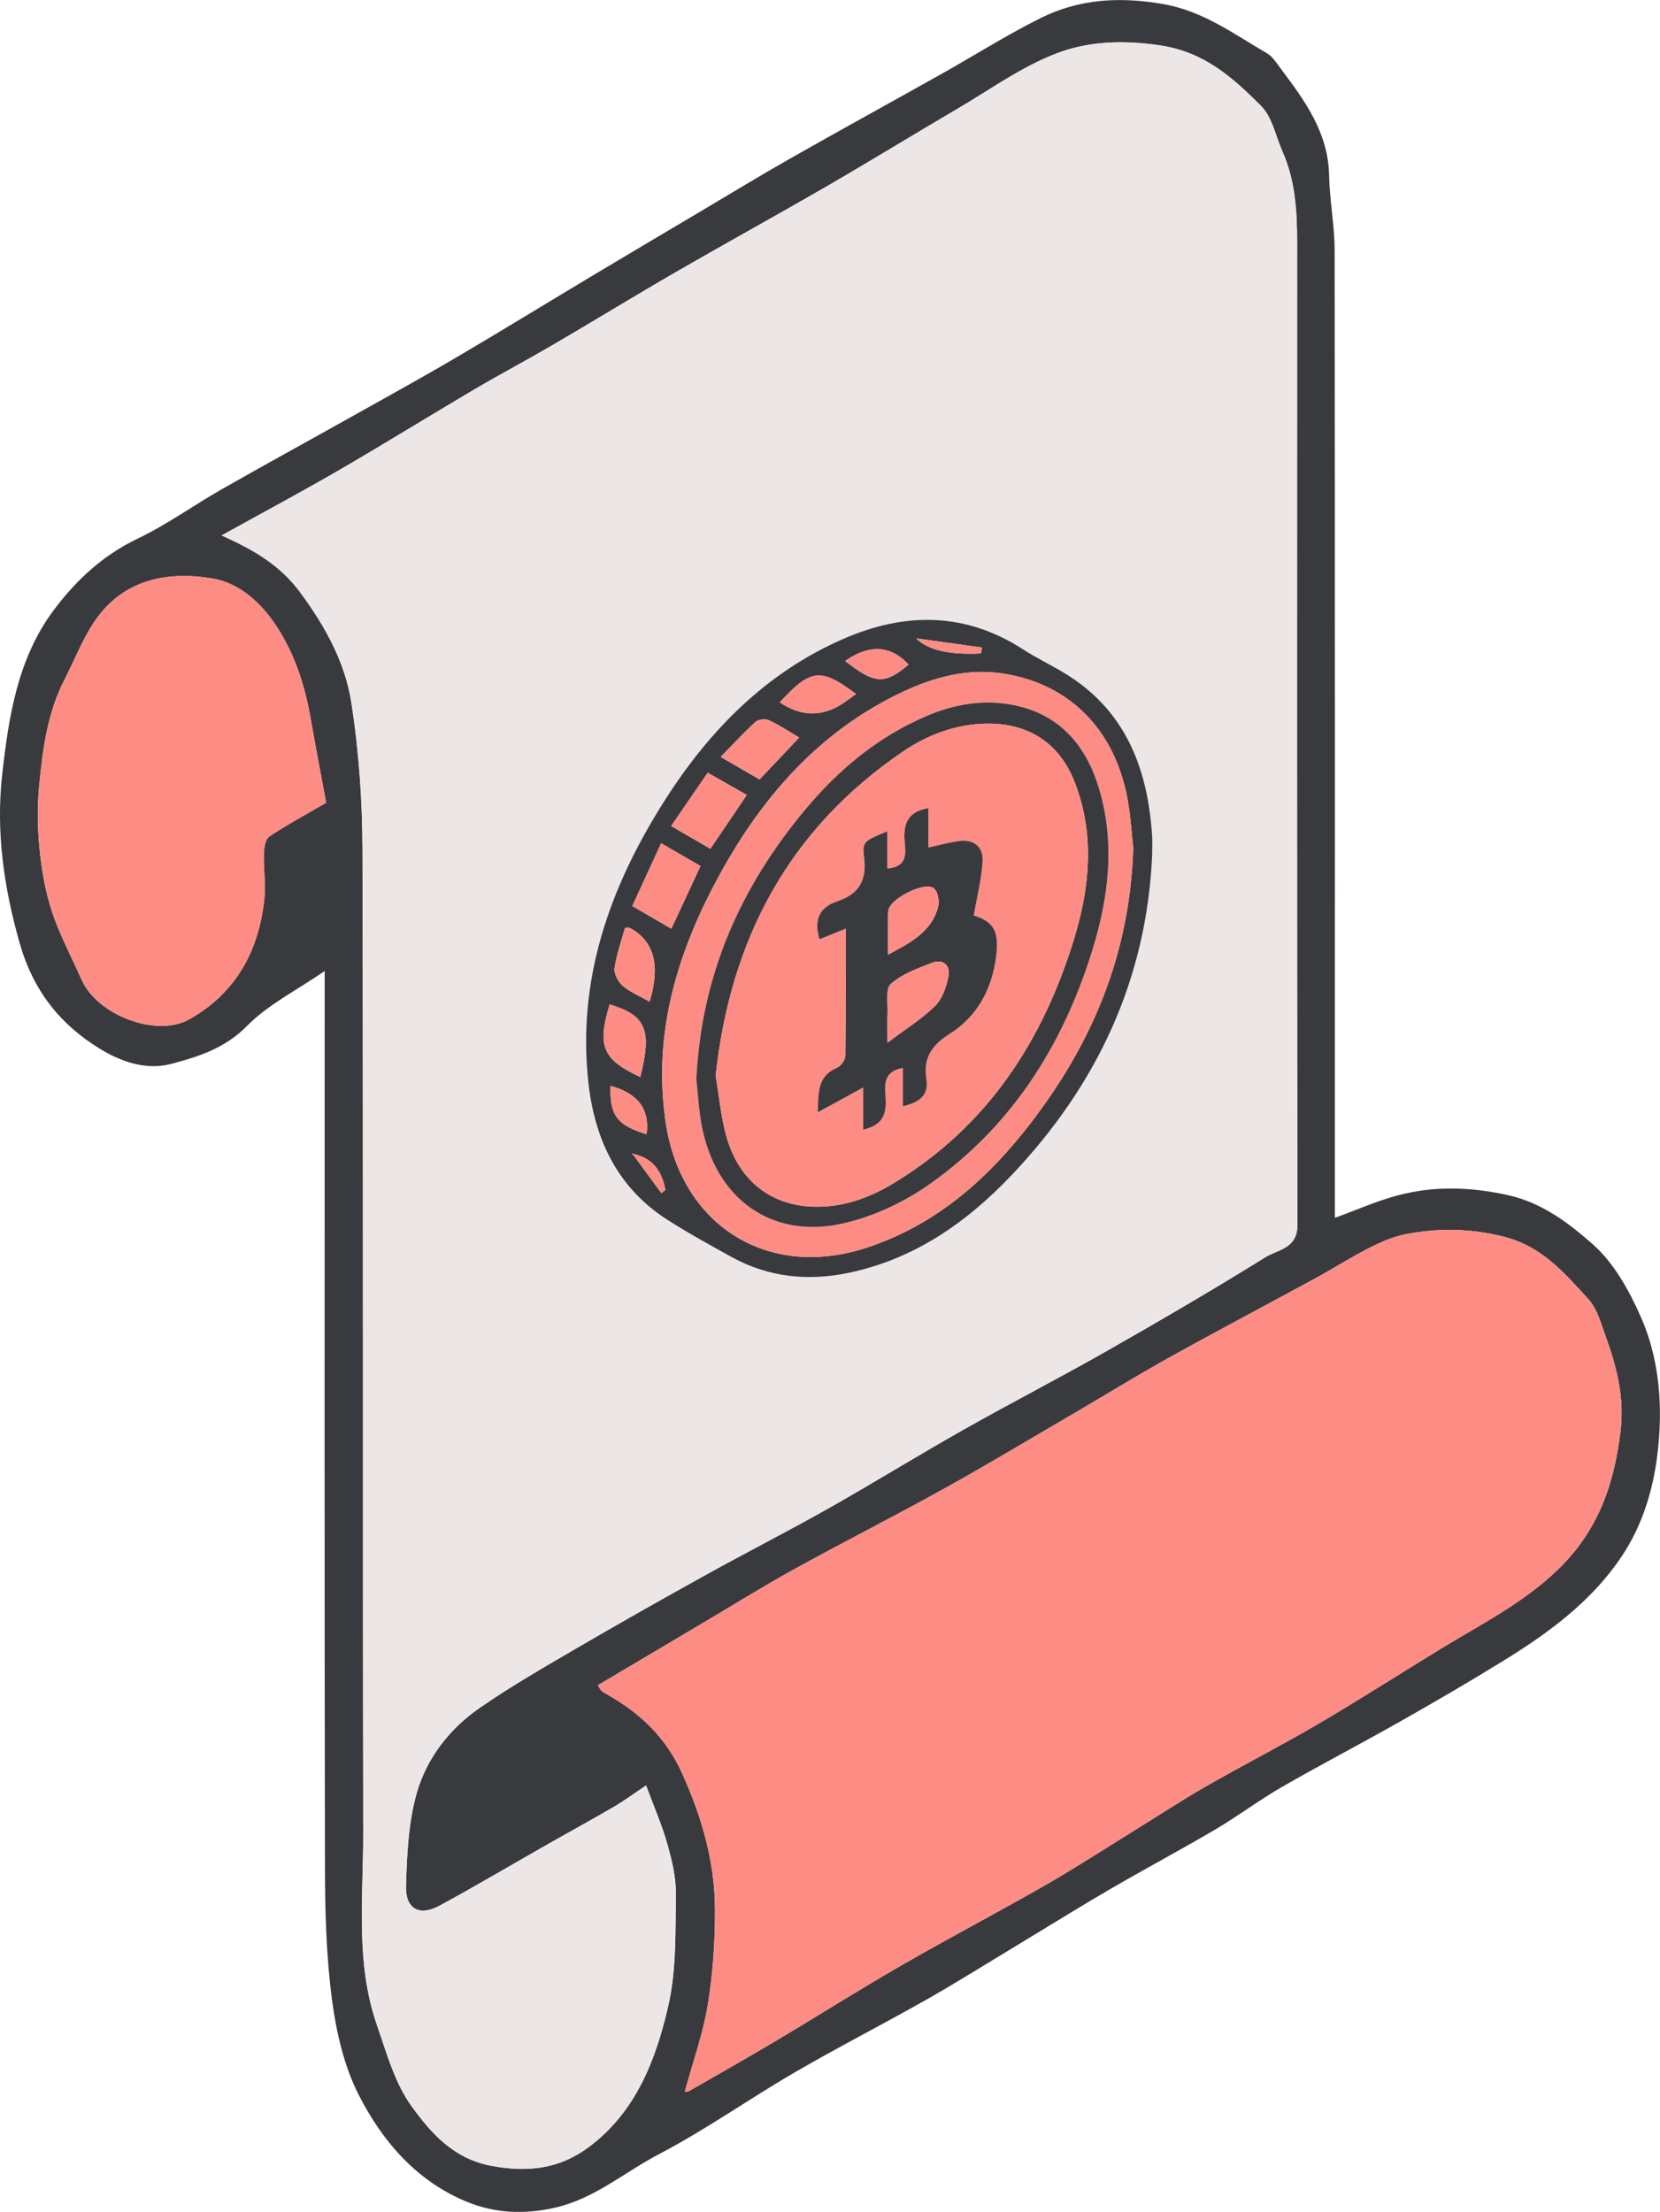
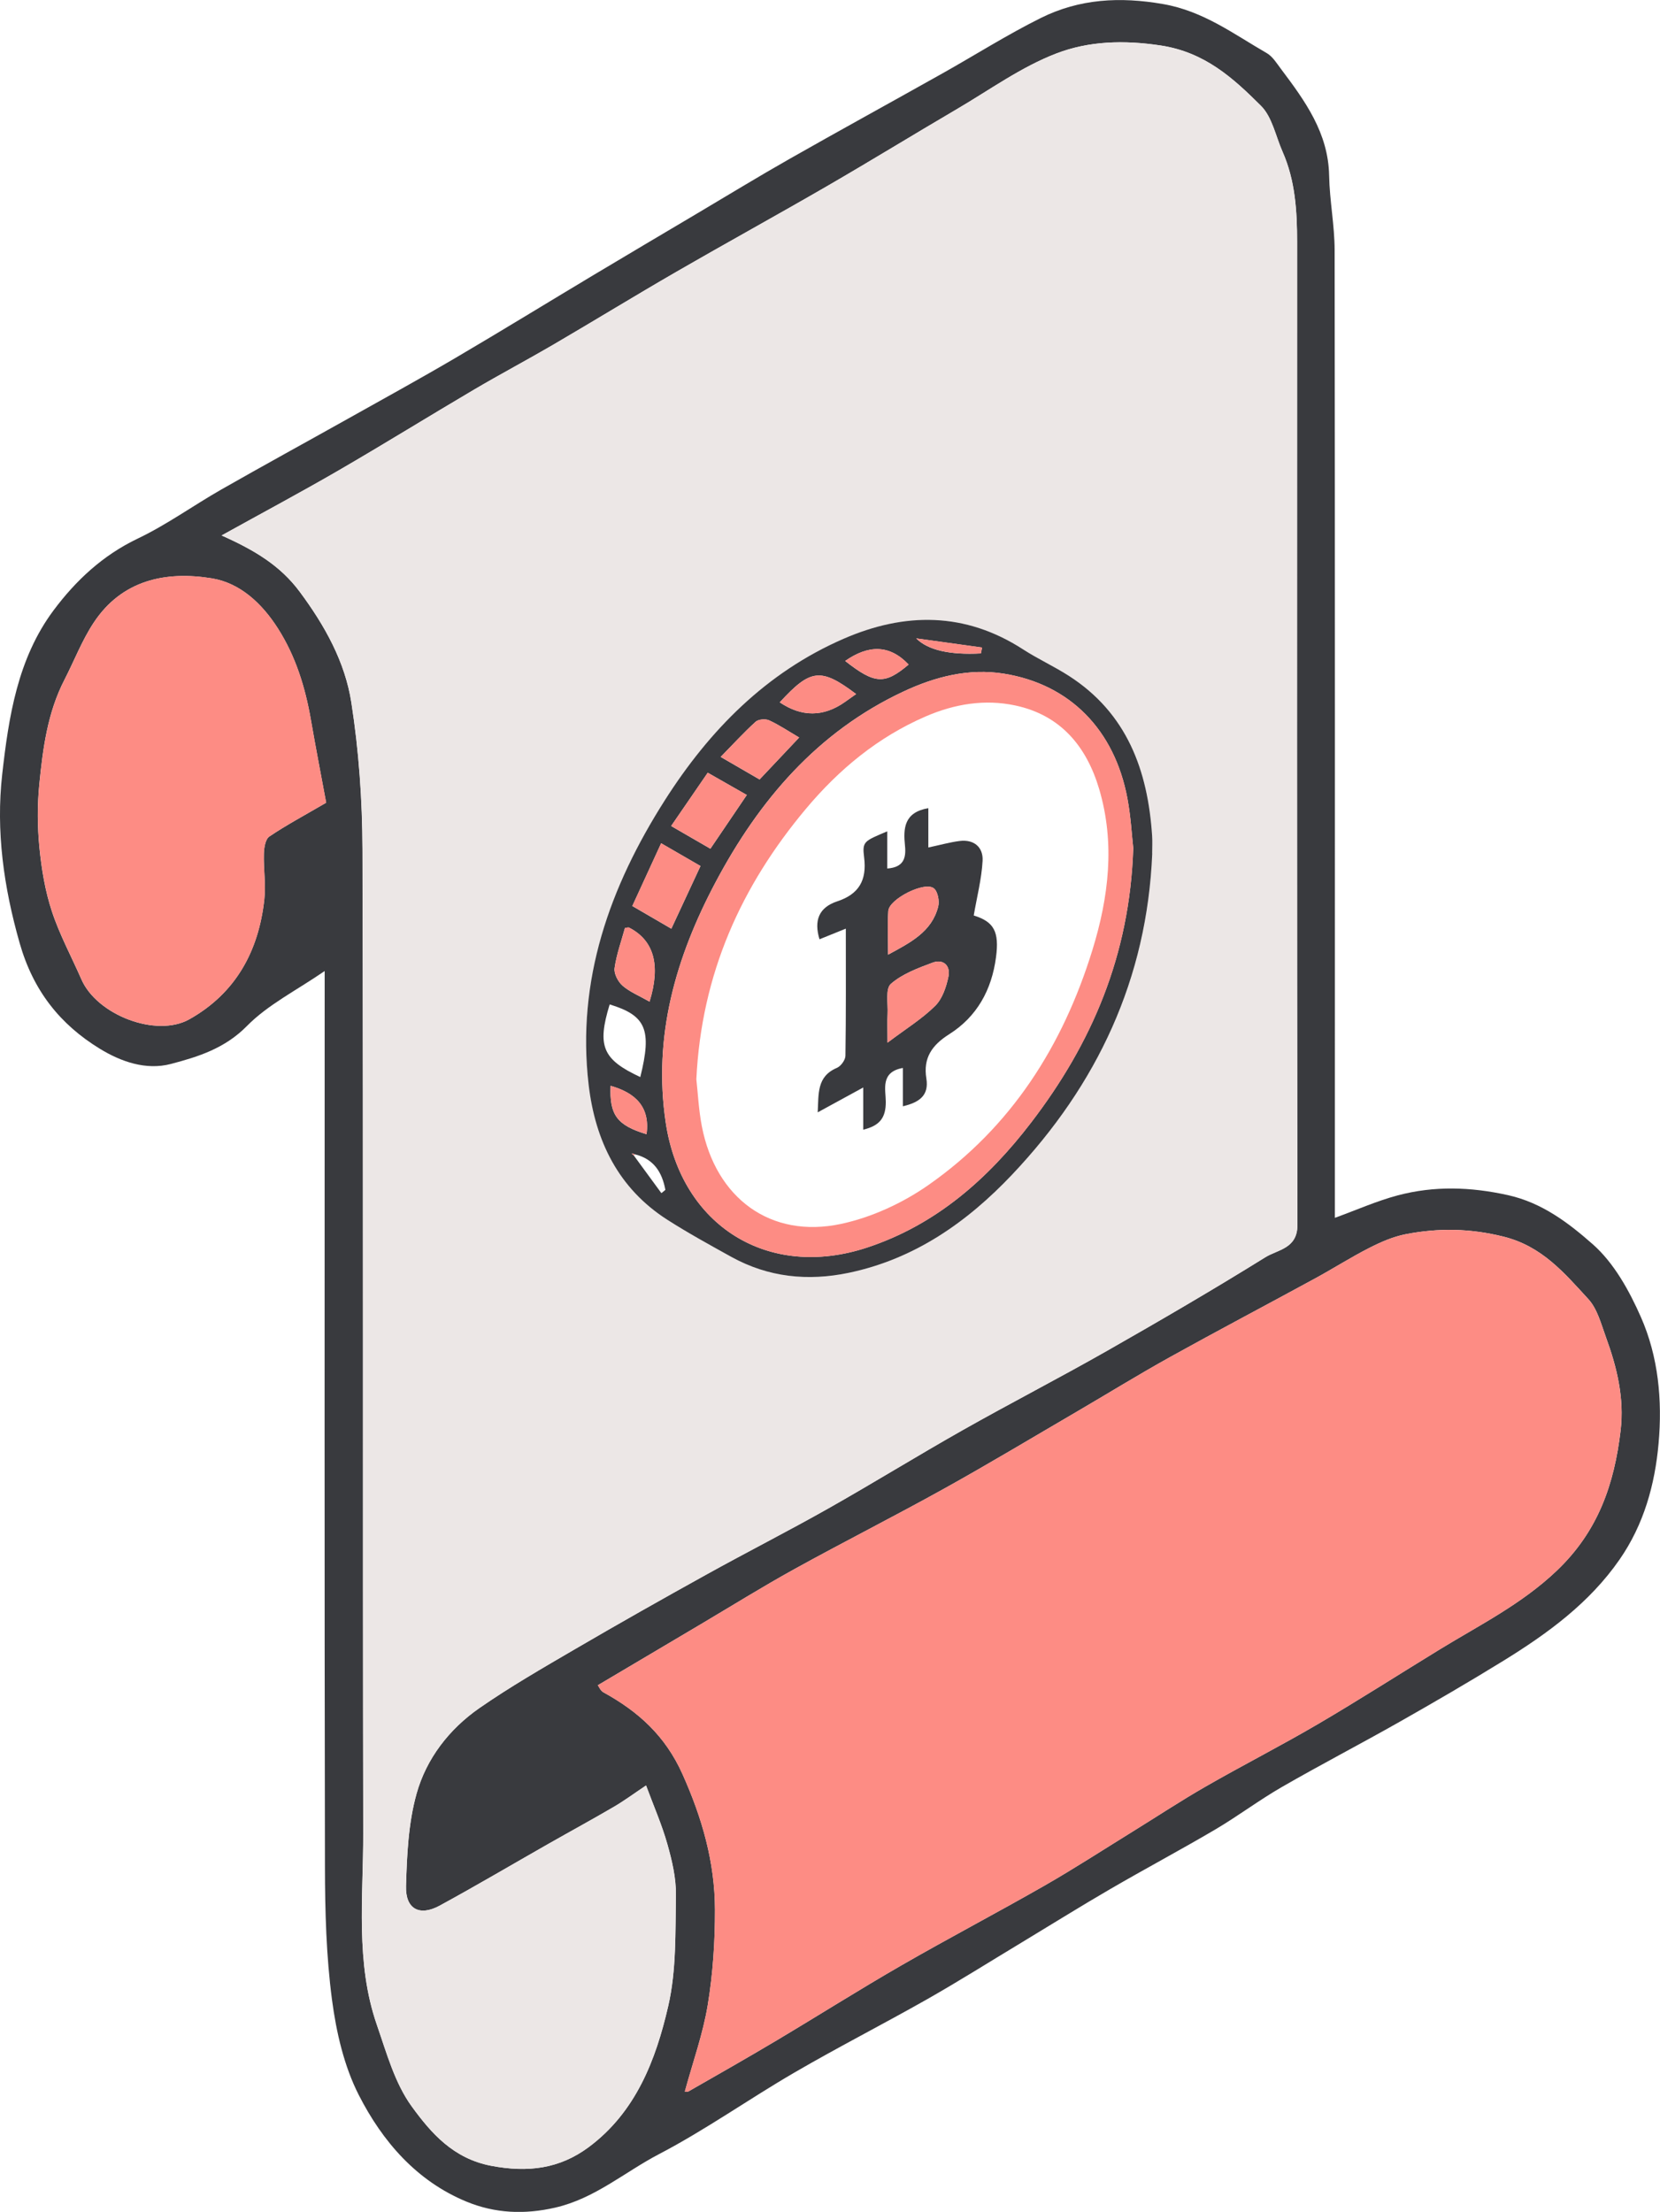
<svg xmlns="http://www.w3.org/2000/svg" id="Ebene_1" data-name="Ebene 1" viewBox="0 0 470.55 626.92">
  <defs>
    <style>
      .cls-1 {
        fill: #fd8c84;
      }

      .cls-2 {
        fill: #393a3e;
      }

      .cls-3 {
        fill: #ece7e6;
      }
    </style>
  </defs>
  <path class="cls-2" d="M92.04,275.22c-8.04,5.53-16.09,9.53-22.05,15.59-6.25,6.35-13.76,8.7-21.54,10.75-7.1,1.87-14.2-.67-20.14-4.3-11.31-6.92-18.9-16.48-22.74-29.96-4.52-15.87-6.76-31.75-4.94-47.87,1.83-16.26,4.36-32.76,14.54-46.42,6.32-8.47,13.94-15.61,23.84-20.34,8.26-3.94,15.79-9.4,23.77-13.95,11.87-6.77,23.86-13.32,35.78-20,10.2-5.72,20.45-11.34,30.53-17.26,13.11-7.7,26.06-15.66,39.1-23.47,9.67-5.79,19.37-11.52,29.06-17.27,8.82-5.23,17.58-10.58,26.5-15.65,14.4-8.18,28.93-16.14,43.37-24.25,9.32-5.23,18.37-10.98,27.93-15.73,10.94-5.43,22.38-6.08,34.68-3.93,11.41,1.99,19.96,8.49,29.34,13.89,1.67,.96,2.84,2.9,4.06,4.52,6.8,9.04,13.4,18.09,13.63,30.21,.13,7.06,1.55,14.1,1.56,21.16,.11,89.39,.07,178.77,.07,268.16,0,1.98,0,3.95,0,6.08,6.19-2.25,11.88-4.79,17.83-6.37,10.34-2.74,20.67-2.41,31.25-.06,9.68,2.15,17.23,7.94,24.01,13.91,6.01,5.29,10.35,13.15,13.66,20.66,4.95,11.24,6.1,23.55,5.01,35.78-1.05,11.75-4.18,22.99-11.04,32.9-8.56,12.36-20.41,20.99-32.96,28.73-9.68,5.97-19.52,11.69-29.42,17.3-11.06,6.27-22.35,12.13-33.36,18.47-6.45,3.72-12.44,8.24-18.86,12.03-9.85,5.8-19.95,11.17-29.83,16.92-8.5,4.94-16.84,10.15-25.26,15.23-8.84,5.33-17.58,10.84-26.55,15.94-12.46,7.07-25.25,13.59-37.63,20.79-12.94,7.52-25.22,16.25-38.45,23.16-9.73,5.08-18.15,12.55-29.36,15.14-8.79,2.03-17.13,1.63-25.16-1.67-14.19-5.84-23.86-17.09-30.56-30.22-4.18-8.19-6.38-17.79-7.6-27-1.64-12.43-1.98-25.11-2-37.68-.16-82.39-.08-164.79-.08-247.18v-6.72Zm91.1,230.84c-3.35,2.24-6.15,4.32-9.15,6.07-6.13,3.59-12.37,6.98-18.54,10.49-10.26,5.84-20.43,11.85-30.8,17.5-5.72,3.12-9.75,1.02-9.57-5.53,.25-8.77,.65-17.82,2.99-26.19,2.78-9.94,9.25-18.32,17.82-24.27,8.73-6.06,17.98-11.39,27.17-16.75,12.34-7.2,24.78-14.23,37.27-21.15,11.43-6.33,23.09-12.25,34.46-18.68,12.83-7.25,25.37-15.01,38.2-22.26,13.47-7.61,27.24-14.7,40.69-22.35,15.14-8.62,30.2-17.4,45-26.59,3.49-2.17,9.09-2.42,9.08-9.12-.15-92.86-.11-185.72-.09-278.58,0-8.8-.51-17.47-4.13-25.66-1.95-4.41-2.93-9.82-6.12-13-7.91-7.89-15.92-15.19-28.41-17.09-10.44-1.59-20.36-1.27-29.53,2.24-9.94,3.8-18.87,10.29-28.16,15.74-12.32,7.23-24.5,14.71-36.86,21.87-14.18,8.21-28.55,16.1-42.73,24.29-11.67,6.74-23.16,13.79-34.79,20.59-7.46,4.36-15.11,8.41-22.56,12.8-12.86,7.58-25.55,15.45-38.46,22.94-10.61,6.15-21.44,11.93-33.11,18.4,9.3,4.15,16.61,8.5,22.16,15.98,7.11,9.58,12.83,19.84,14.62,31.38,2.13,13.68,3.11,27.66,3.15,41.52,.26,93.03,.05,186.05,.21,279.08,.03,18.12-2.25,36.51,3.86,54.16,2.76,7.95,5.08,16.53,9.9,23.16,5.46,7.51,11.74,14.77,22.53,16.82,10.39,1.97,19.35,.85,27.61-5.28,13.38-9.94,19.06-24.75,22.56-40.01,2.33-10.13,1.99-20.95,2.17-31.47,.08-4.8-1.1-9.74-2.42-14.42-1.55-5.48-3.87-10.75-6.04-16.63Zm10.99,86.73c-.16,0,.6,.24,1.08-.04,8.31-4.75,16.64-9.49,24.87-14.39,11.82-7.04,23.44-14.4,35.35-21.26,13.43-7.74,27.18-14.94,40.63-22.64,8.43-4.83,16.59-10.13,24.86-15.24,6.94-4.29,13.76-8.79,20.83-12.85,10.51-6.04,21.33-11.55,31.79-17.68,11.69-6.85,23.1-14.17,34.66-21.24,11.31-6.92,23.06-12.75,33.02-22.2,11.84-11.24,16.37-24.63,18.17-39.8,1.08-9.15-1.04-17.9-4.15-26.4-1.37-3.75-2.44-8.05-5.01-10.85-6.77-7.36-13.09-14.96-24.01-17.69-9.49-2.37-18.48-2.49-27.72-.7-3.57,.69-7.07,2.22-10.33,3.88-5.24,2.67-10.22,5.85-15.38,8.66-13.72,7.48-27.55,14.76-41.22,22.35-8.98,4.99-17.72,10.39-26.59,15.57-12.44,7.26-24.79,14.69-37.38,21.68-14.03,7.8-28.37,15.04-42.43,22.8-9.03,4.99-17.8,10.45-26.68,15.71-9.63,5.7-19.26,11.41-29.02,17.19,.25,.33,.73,1.55,1.61,2.03,9.85,5.41,17.5,12.29,22.37,23.14,5.58,12.44,9.19,25,9.22,38.45,.02,9-.58,18.11-2.04,26.98-1.34,8.17-4.19,16.1-6.49,24.52ZM92.45,227.52c-1.35-7.27-2.92-15.39-4.34-23.54-1.59-9.18-4.3-17.95-9.34-25.86-4.48-7.04-10.69-12.88-18.73-14.19-13.07-2.13-25.47,.45-33.47,12.54-3.33,5.03-5.53,10.81-8.31,16.22-4.79,9.29-6.11,19.45-7.12,29.6-.59,5.93-.55,12.01,.03,17.95,.6,6.09,1.62,12.27,3.53,18.06,2.18,6.63,5.57,12.87,8.38,19.3,4.41,10.09,21.22,16.57,30.59,11.3,13.14-7.38,19.64-19.3,21.25-33.96,.47-4.26-.26-8.64-.13-12.96,.05-1.68,.42-4.11,1.54-4.87,4.71-3.19,9.76-5.88,16.1-9.58Z" />
  <path class="cls-3" d="M183.14,506.05c2.18,5.88,4.5,11.15,6.04,16.63,1.32,4.68,2.5,9.62,2.42,14.42-.17,10.52,.16,21.34-2.17,31.47-3.51,15.26-9.18,30.07-22.56,40.01-8.26,6.13-17.21,7.26-27.61,5.28-10.79-2.05-17.08-9.32-22.53-16.82-4.82-6.63-7.14-15.21-9.9-23.16-6.12-17.65-3.83-36.04-3.86-54.16-.16-93.03,.05-186.05-.21-279.08-.04-13.85-1.02-27.84-3.15-41.52-1.79-11.54-7.51-21.81-14.62-31.38-5.55-7.48-12.86-11.83-22.16-15.98,11.68-6.47,22.5-12.25,33.11-18.4,12.91-7.49,25.6-15.36,38.46-22.94,7.45-4.39,15.1-8.43,22.56-12.8,11.63-6.8,23.12-13.85,34.79-20.59,14.19-8.2,28.55-16.08,42.73-24.29,12.36-7.16,24.54-14.64,36.86-21.87,9.29-5.45,18.22-11.94,28.16-15.74,9.16-3.5,19.09-3.82,29.53-2.24,12.49,1.9,20.49,9.2,28.41,17.09,3.19,3.18,4.17,8.59,6.12,13,3.62,8.19,4.13,16.87,4.13,25.66-.03,92.86-.07,185.72,.09,278.58,.01,6.7-5.6,6.95-9.08,9.12-14.8,9.19-29.86,17.98-45,26.59-13.45,7.65-27.22,14.74-40.69,22.35-12.83,7.25-25.37,15.01-38.2,22.26-11.38,6.42-23.03,12.34-34.46,18.68-12.5,6.92-24.94,13.95-37.27,21.15-9.19,5.37-18.44,10.69-27.17,16.75-8.58,5.95-15.04,14.33-17.82,24.27-2.34,8.37-2.74,17.41-2.99,26.19-.19,6.55,3.84,8.65,9.57,5.53,10.36-5.65,20.53-11.66,30.8-17.5,6.17-3.51,12.41-6.9,18.54-10.49,2.99-1.75,5.8-3.83,9.15-6.07ZM326.62,241.92c0-1.66,.09-3.33-.01-4.99-1.22-18.6-7.13-34.81-23.65-45.4-4.18-2.68-8.75-4.76-12.91-7.46-16.43-10.63-33.52-10.58-50.9-3.02-21.97,9.55-38.05,25.93-50.68,45.78-15.62,24.54-25.06,50.99-21.59,80.64,1.85,15.84,8.4,29.36,22.33,38.27,5.87,3.75,11.99,7.12,18.09,10.49,10.5,5.81,21.7,6.97,33.32,4.53,18.63-3.9,33.49-14.32,46.28-27.81,24.17-25.51,38.28-55.54,39.74-91.03Z" />
  <path class="cls-1" d="M194.13,592.78c2.29-8.42,5.15-16.35,6.49-24.52,1.46-8.87,2.05-17.98,2.04-26.98-.03-13.45-3.63-26.01-9.22-38.45-4.87-10.85-12.52-17.73-22.37-23.14-.88-.48-1.35-1.7-1.61-2.03,9.76-5.78,19.38-11.49,29.02-17.19,8.88-5.26,17.65-10.73,26.68-15.71,14.06-7.76,28.39-15.01,42.43-22.8,12.59-6.99,24.94-14.42,37.38-21.68,8.87-5.18,17.61-10.59,26.59-15.57,13.66-7.59,27.49-14.87,41.22-22.35,5.17-2.82,10.14-6,15.38-8.66,3.27-1.66,6.77-3.19,10.33-3.88,9.24-1.78,18.23-1.67,27.72,.7,10.92,2.73,17.23,10.33,24.01,17.69,2.57,2.79,3.64,7.09,5.01,10.85,3.11,8.51,5.23,17.26,4.15,26.4-1.8,15.17-6.33,28.56-18.17,39.8-9.96,9.45-21.71,15.28-33.02,22.2-11.56,7.07-22.97,14.39-34.66,21.24-10.46,6.13-21.27,11.64-31.79,17.68-7.07,4.06-13.89,8.57-20.83,12.85-8.27,5.11-16.43,10.41-24.86,15.24-13.46,7.7-27.2,14.9-40.63,22.64-11.91,6.86-23.54,14.23-35.35,21.26-8.23,4.9-16.55,9.63-24.87,14.39-.47,.27-1.24,.04-1.08,.04Z" />
  <path class="cls-1" d="M92.45,227.52c-6.34,3.7-11.39,6.39-16.1,9.58-1.12,.76-1.49,3.19-1.54,4.87-.13,4.32,.6,8.7,.13,12.96-1.61,14.66-8.11,26.57-21.25,33.96-9.38,5.27-26.19-1.21-30.59-11.3-2.81-6.43-6.2-12.67-8.38-19.3-1.9-5.79-2.93-11.97-3.53-18.06-.58-5.93-.62-12.02-.03-17.95,1.01-10.15,2.33-20.31,7.12-29.6,2.79-5.4,4.98-11.18,8.31-16.22,8-12.09,20.4-14.67,33.47-12.54,8.03,1.31,14.24,7.15,18.73,14.19,5.04,7.91,7.74,16.68,9.34,25.86,1.41,8.15,2.99,16.26,4.34,23.54Z" />
  <path class="cls-2" d="M326.62,241.92c-1.46,35.49-15.58,65.52-39.74,91.03-12.78,13.49-27.64,23.91-46.28,27.81-11.62,2.43-22.82,1.28-33.32-4.53-6.1-3.38-12.22-6.74-18.09-10.49-13.93-8.9-20.47-22.43-22.33-38.27-3.47-29.65,5.97-56.1,21.59-80.64,12.64-19.85,28.71-36.23,50.68-45.78,17.38-7.56,34.47-7.61,50.9,3.02,4.17,2.7,8.73,4.78,12.91,7.46,16.52,10.59,22.43,26.8,23.65,45.4,.11,1.66,.01,3.33,.01,4.99Zm-146.64,85.26l-.96-.26c.21,.19,.43,.38,.64,.58,2.61,3.56,5.21,7.12,7.82,10.68,.38-.31,.75-.61,1.13-.92-.92-4.99-3.28-8.78-8.63-10.08Zm141.26-86.72c-.41-3.6-.68-8.92-1.66-14.13-3.64-19.49-16.31-32.38-34.97-35.38-10-1.61-19.54,.85-28.55,5.07-24.4,11.43-40.92,30.84-53.25,54.09-11.27,21.24-17.75,43.66-14.1,68.08,4.38,29.29,29.04,44.67,57.08,35.41,19.52-6.44,34.24-19.44,46.47-35.4,17.18-22.41,27.97-47.35,28.97-77.74Zm-130.94,22.77c2.89-6.21,5.46-11.74,8.26-17.76-3.63-2.1-7.13-4.13-11.15-6.45-2.83,6.16-5.43,11.82-8.17,17.78,3.83,2.23,7.23,4.2,11.07,6.44Zm-.06-29.11c4.1,2.38,7.51,4.35,11.13,6.44,3.41-5.03,6.71-9.9,10.32-15.23-3.76-2.14-7.25-4.13-11.07-6.31-3.54,5.15-6.79,9.89-10.37,15.1Zm36.29-25.08c-3.1-1.82-5.7-3.58-8.52-4.87-1.03-.47-3.03-.31-3.82,.41-3.36,3.05-6.42,6.41-9.9,9.96,4.07,2.36,7.45,4.32,11.02,6.39,3.79-4.02,7.37-7.82,11.22-11.89Zm-42.41,74.87q4.79-15.54-5.79-20.98c-.24-.12-.62,.04-1.18,.09-1.02,3.74-2.4,7.51-2.94,11.39-.22,1.56,.98,3.86,2.27,4.98,2.07,1.79,4.76,2.87,7.65,4.52Zm-2.62,21.37c3.35-13.45,1.62-17.45-8.68-20.59-3.61,11.8-2.05,15.6,8.68,20.59Zm61.18-108.55c-10.01-7.54-12.91-7.18-21.65,2.34q9.36,6.3,18.45-.09c.94-.66,1.88-1.33,3.19-2.26Zm-3.11-9.39c8.44,6.62,11.22,6.73,17.99,1.02-5.49-5.78-11.46-5.55-17.99-1.02Zm-66.48,120.43c-.37,8.26,1.83,11.19,10.18,13.71,1.06-7.78-3.23-11.75-10.18-13.71Zm104.95-122.57c.11-.55,.22-1.11,.33-1.66-6.22-.86-12.44-1.73-18.66-2.59q4.98,4.96,18.33,4.26Z" />
  <path class="cls-1" d="M321.24,240.46c-1,30.4-11.79,55.34-28.97,77.74-12.24,15.96-26.95,28.95-46.47,35.4-28.04,9.26-52.71-6.12-57.08-35.41-3.65-24.43,2.82-46.84,14.1-68.08,12.34-23.25,28.85-42.66,53.25-54.09,9.01-4.22,18.55-6.68,28.55-5.07,18.66,3.01,31.34,15.9,34.97,35.38,.97,5.2,1.25,10.53,1.66,14.13Zm-123.85,65.44c.43,3.79,.65,8.63,1.56,13.34,3.95,20.41,19.53,31.92,39.45,27.66,8.68-1.85,17.46-5.91,24.76-11.01,23.47-16.4,38.12-39.46,46.49-66.59,4.62-14.97,6.48-30.24,1.94-45.61-3.59-12.13-10.93-20.99-23.78-23.73-8.65-1.85-17.18-.45-25.34,3.07-13.58,5.86-24.64,15.02-34.04,26.24-18.33,21.89-29.6,46.71-31.04,76.64Z" />
  <path class="cls-1" d="M190.31,263.22c-3.84-2.23-7.24-4.21-11.07-6.44,2.74-5.96,5.34-11.61,8.17-17.78,4.02,2.33,7.52,4.35,11.15,6.45-2.8,6.02-5.37,11.54-8.26,17.76Z" />
  <path class="cls-1" d="M190.25,234.11c3.58-5.22,6.84-9.95,10.37-15.1,3.82,2.18,7.31,4.17,11.07,6.31-3.61,5.33-6.91,10.2-10.32,15.23-3.62-2.1-7.02-4.07-11.13-6.44Z" />
  <path class="cls-1" d="M226.54,209.03c-3.84,4.07-7.42,7.87-11.22,11.89-3.56-2.07-6.94-4.03-11.02-6.39,3.47-3.55,6.54-6.91,9.9-9.96,.79-.72,2.79-.88,3.82-.41,2.82,1.29,5.42,3.05,8.52,4.87Z" />
  <path class="cls-1" d="M184.14,283.9c-2.89-1.65-5.58-2.73-7.65-4.52-1.29-1.11-2.49-3.41-2.27-4.98,.54-3.88,1.92-7.65,2.94-11.39,.56-.05,.94-.22,1.18-.09q10.58,5.44,5.79,20.98Z" />
-   <path class="cls-1" d="M181.51,305.26c-10.73-5-12.29-8.79-8.68-20.59,10.3,3.14,12.03,7.14,8.68,20.59Z" />
  <path class="cls-1" d="M242.69,196.72c-1.31,.93-2.25,1.6-3.19,2.26q-9.1,6.39-18.45,.09c8.73-9.52,11.63-9.89,21.65-2.34Z" />
  <path class="cls-1" d="M239.58,187.33c6.53-4.53,12.5-4.76,17.99,1.02-6.77,5.71-9.55,5.6-17.99-1.02Z" />
  <path class="cls-1" d="M173.1,307.76c6.95,1.96,11.24,5.93,10.18,13.71-8.35-2.53-10.55-5.45-10.18-13.71Z" />
-   <path class="cls-1" d="M278.06,185.19q-13.36,.71-18.33-4.26c6.22,.86,12.44,1.73,18.66,2.59-.11,.55-.22,1.11-.33,1.66Z" />
-   <path class="cls-1" d="M179.98,327.17c5.35,1.3,7.7,5.09,8.63,10.08-.38,.31-.75,.61-1.13,.92-2.61-3.56-5.21-7.12-7.82-10.68l.32-.32Z" />
+   <path class="cls-1" d="M278.06,185.19q-13.36,.71-18.33-4.26c6.22,.86,12.44,1.73,18.66,2.59-.11,.55-.22,1.11-.33,1.66" />
  <path class="cls-1" d="M179.66,327.49c-.21-.19-.43-.38-.64-.58,.32,.09,.64,.18,.96,.26,0,0-.32,.31-.32,.31Z" />
-   <path class="cls-2" d="M197.39,305.9c1.44-29.92,12.71-54.75,31.04-76.64,9.4-11.22,20.45-20.39,34.04-26.24,8.16-3.52,16.69-4.92,25.34-3.07,12.85,2.74,20.19,11.61,23.78,23.73,4.54,15.37,2.69,30.63-1.94,45.61-8.37,27.12-23.02,50.18-46.49,66.59-7.3,5.1-16.08,9.16-24.76,11.01-19.93,4.26-35.5-7.25-39.45-27.66-.91-4.71-1.13-9.55-1.56-13.34Zm5.47-1.01c.97,5.67,1.48,11.51,3.01,17.06,3.36,12.25,12.14,19.53,24.33,20.06,8.32,.36,16.1-2.39,23.16-6.68,26.68-16.19,42.46-40.55,51.28-69.82,4.33-14.38,5.63-29.02,.12-43.51-4.26-11.2-13.06-17.05-25-16.89-8.78,.12-16.74,3.12-23.81,7.92-32.35,22.01-48.91,53.19-53.08,91.86Z" />
-   <path class="cls-1" d="M202.86,304.89c4.17-38.67,20.73-69.85,53.08-91.86,7.06-4.81,15.02-7.81,23.81-7.92,11.94-.16,20.74,5.69,25,16.89,5.51,14.49,4.21,29.13-.12,43.51-8.82,29.27-24.6,53.63-51.28,69.82-7.06,4.28-14.84,7.04-23.16,6.68-12.19-.52-20.96-7.8-24.33-20.06-1.53-5.56-2.04-11.39-3.01-17.06Zm29.44-38.65c2.27-.92,4.61-1.86,7.45-3.01,0,12.51,.07,24.28-.11,36.05-.02,1.18-1.3,2.94-2.43,3.42-5.72,2.42-5.14,7.31-5.43,12.6,4.31-2.36,8.18-4.47,12.91-7.05v11.96c4.74-1.14,6.41-3.43,6.39-7.93-.01-3.38-1.62-8.42,4.84-9.56v10.86c4.68-1.1,7.45-3.06,6.66-7.88-.94-5.8,1.57-9.44,6.44-12.52,7.89-4.99,12.07-12.56,13.3-21.82,.97-7.32-.6-10.09-6.31-11.86,.9-5.26,2.23-10.35,2.51-15.49,.21-3.84-2.42-6.15-6.54-5.62-2.74,.35-5.42,1.11-8.84,1.84v-11.15c-6.89,1.19-7.12,5.73-6.62,10.64,.36,3.49-.36,6.13-5.02,6.47v-10.54c-6.64,2.8-7.14,2.86-6.56,7.44,.81,6.46-1.53,10.39-7.59,12.39-5.25,1.73-6.67,5.42-5.06,10.78Z" />
  <path class="cls-2" d="M232.3,266.24c-1.62-5.36-.19-9.05,5.06-10.78,6.06-2,8.4-5.93,7.59-12.39-.57-4.58-.08-4.64,6.56-7.44v10.54c4.66-.34,5.38-2.98,5.02-6.47-.51-4.92-.27-9.45,6.62-10.64v11.15c3.42-.73,6.11-1.49,8.84-1.84,4.12-.53,6.75,1.78,6.54,5.62-.28,5.15-1.61,10.23-2.51,15.49,5.71,1.77,7.28,4.54,6.31,11.86-1.23,9.27-5.41,16.84-13.3,21.82-4.87,3.08-7.38,6.73-6.44,12.52,.78,4.82-1.98,6.78-6.66,7.88v-10.86c-6.46,1.14-4.85,6.18-4.84,9.56,.02,4.5-1.65,6.79-6.39,7.93v-11.96c-4.73,2.58-8.6,4.7-12.91,7.05,.29-5.28-.3-10.17,5.43-12.6,1.13-.48,2.41-2.23,2.43-3.42,.18-11.77,.11-23.54,.11-36.05-2.84,1.15-5.18,2.09-7.45,3.01Zm19.29,29.27c5.27-3.97,9.81-6.76,13.5-10.42,2.04-2.02,3.16-5.38,3.76-8.33,.62-3-1.42-5.05-4.5-3.91-4.16,1.55-8.59,3.19-11.83,6.02-1.58,1.39-.77,5.57-.92,8.49-.11,2.14-.02,4.29-.02,8.14Zm.15-24.92c6.39-3.47,12.37-6.47,14.2-13.61,.4-1.58-.1-4.28-1.22-5.18-2.6-2.1-12.71,3.02-12.92,6.41-.24,3.9-.06,7.83-.06,12.39Z" />
  <path class="cls-1" d="M251.59,295.51c0-3.86-.09-6.01,.02-8.14,.15-2.92-.66-7.1,.92-8.49,3.23-2.84,7.67-4.48,11.83-6.02,3.08-1.15,5.12,.91,4.5,3.91-.61,2.95-1.72,6.31-3.76,8.33-3.69,3.65-8.23,6.45-13.5,10.42Z" />
  <path class="cls-1" d="M251.74,270.59c0-4.56-.19-8.49,.06-12.39,.21-3.39,10.32-8.51,12.92-6.41,1.12,.9,1.62,3.6,1.22,5.18-1.83,7.14-7.81,10.15-14.2,13.61Z" />
</svg>